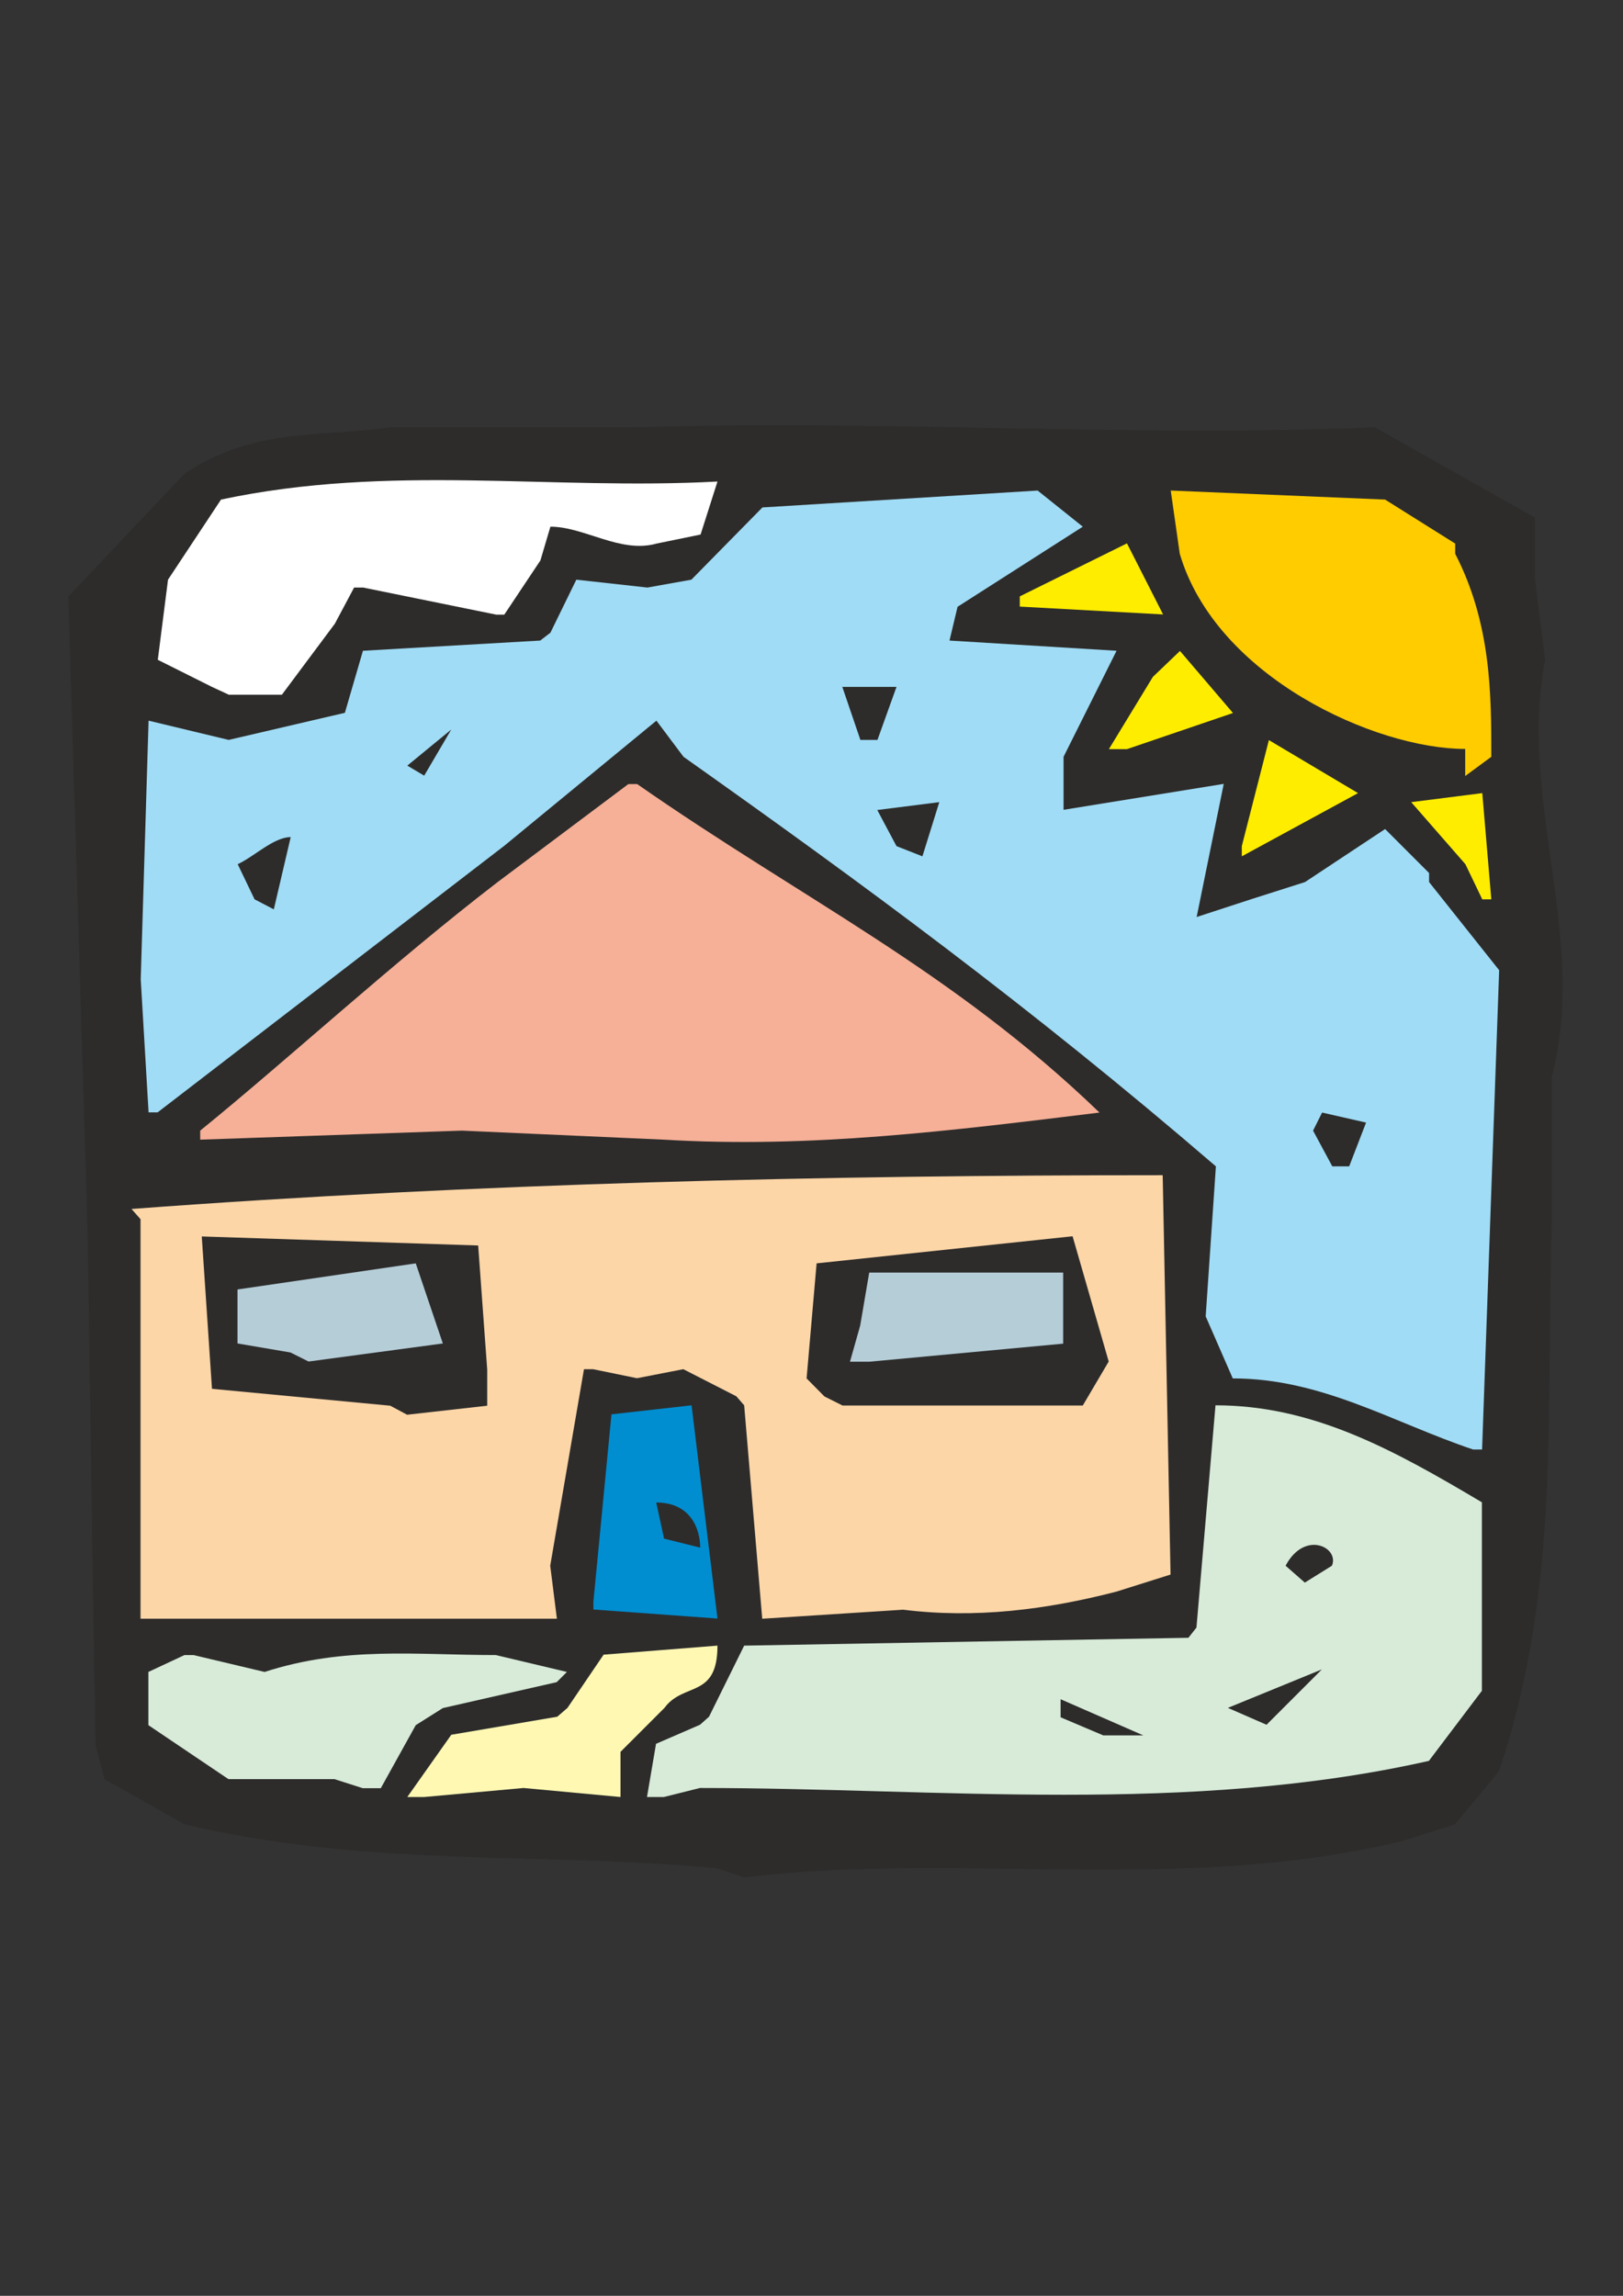
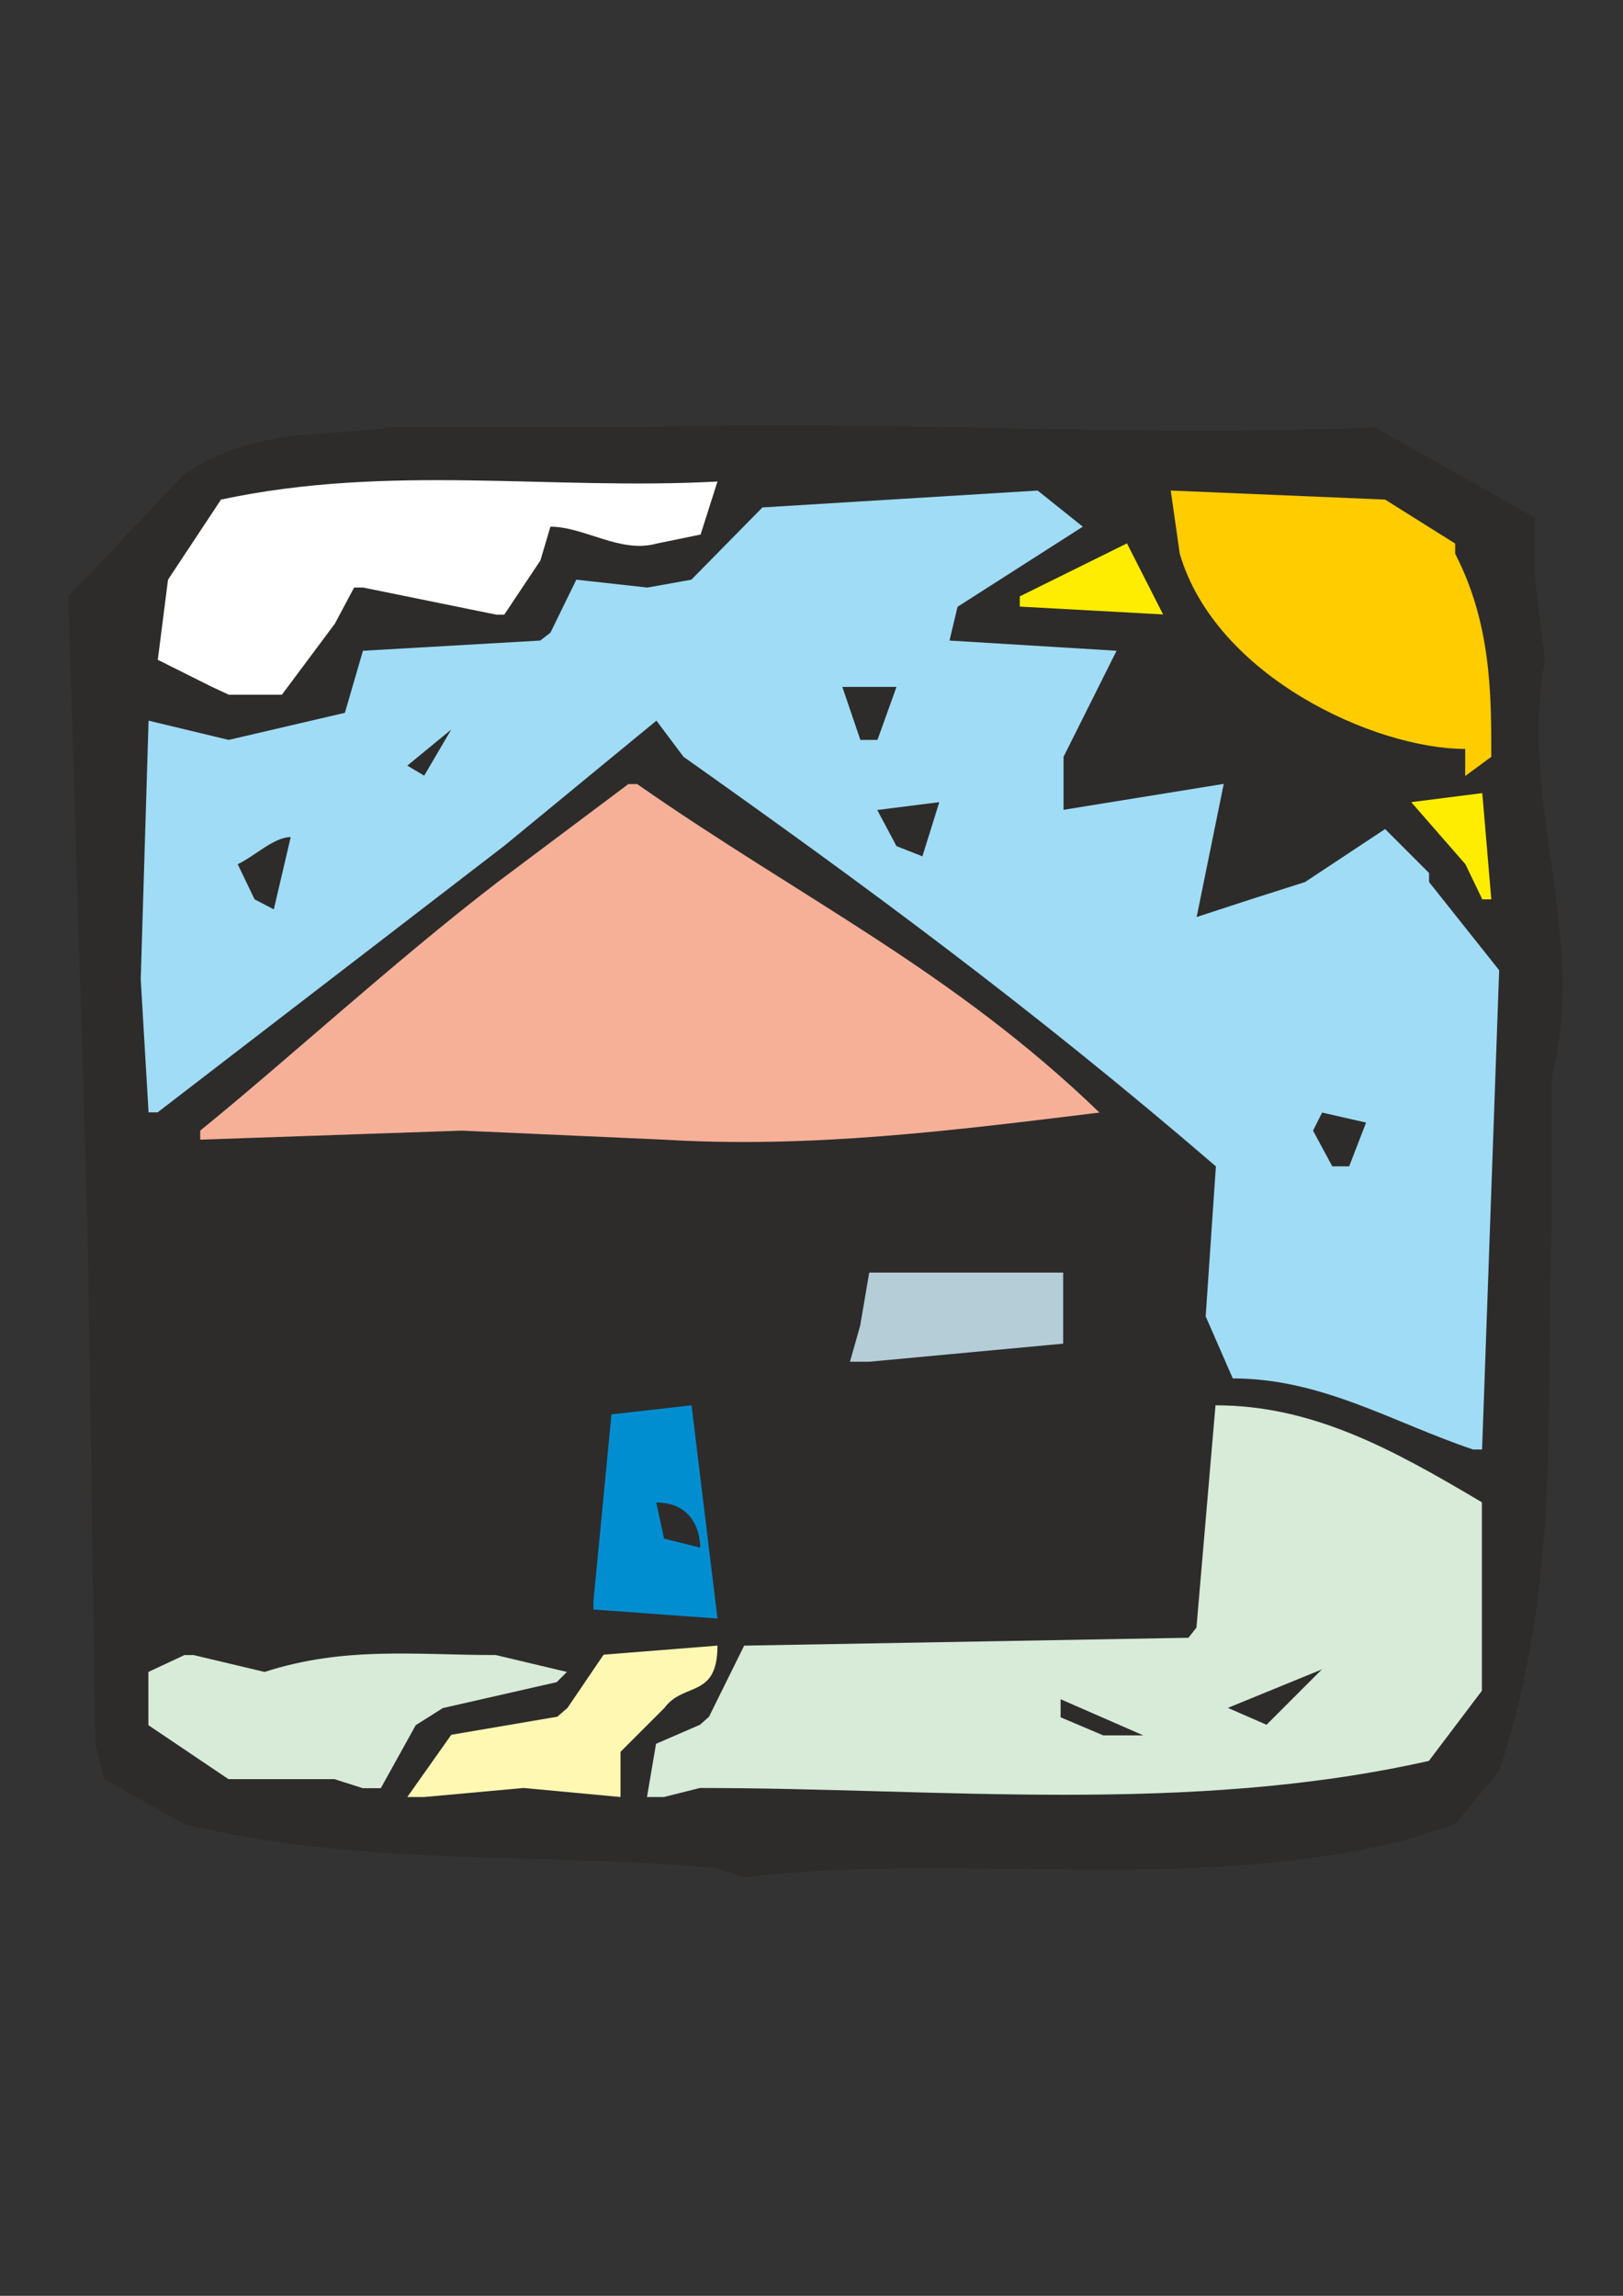
<svg xmlns="http://www.w3.org/2000/svg" height="841.89pt" viewBox="0 0 595.276 841.89" width="595.276pt" version="1.1" id="4af0f10f-f612-11ea-9e85-dcc15c148e23">
  <rect x="0" y="0" width="595.276" height="841.89" fill="#333333" stroke="none" />
  <g>
    <path style="fill:#2d2c2b;" d="M 263.006,685.113 C 198.062,678.921 135.998,685.113 67.67,668.985 L 38.294,652.425 34.982,639.609 32.102,450.465 25.046,218.769 67.67,173.697 C 93.374,156.705 116.558,160.449 143.054,156.705 L 233.63,156.705 C 325.07,153.825 413.198,160.449 504.278,156.705 L 563.03,189.825 563.03,212.577 566.702,241.953 C 556.838,294.153 582.47,342.969 569.222,394.665 L 569.222,447.153 C 566.702,515.481 572.966,580.425 549.782,649.545 L 533.654,668.985 514.142,675.177 C 432.638,694.689 354.446,678.921 272.942,688.425 L 263.006,685.113 Z" />
    <path style="fill:#fff8b3;" d="M 149.39,658.977 L 165.518,636.153 204.398,629.529 C 208.142,626.289 208.142,626.289 208.142,626.289 L 221.39,606.777 263.15,603.465 C 263.15,622.977 250.766,616.713 243.71,626.289 L 227.582,642.417 227.582,658.977 192.014,655.665 155.582,658.977 149.39,658.977 Z" />
    <path style="fill:#d7ebd8;" d="M 237.302,658.977 L 240.614,639.465 256.742,632.481 C 260.054,629.529 260.054,629.529 260.054,629.529 L 272.942,603.465 435.878,600.585 C 438.83,596.841 438.83,596.841 438.83,596.841 L 445.814,515.337 C 481.454,515.337 510.83,531.465 543.518,550.905 L 543.518,620.025 524.078,645.729 C 435.878,665.601 344.438,655.665 256.742,655.665 L 243.494,658.977 237.302,658.977 Z" />
    <path style="fill:#d7ebd8;" d="M 122.678,652.425 L 83.798,652.425 54.422,632.625 54.422,613.113 67.67,606.921 C 70.982,606.921 70.982,606.921 70.982,606.921 L 97.046,613.113 C 126.422,603.609 152.486,606.921 181.862,606.921 L 207.926,613.113 C 204.182,616.857 204.182,616.857 204.182,616.857 L 162.422,626.361 152.486,632.625 139.67,655.737 C 133.046,655.737 133.046,655.737 133.046,655.737 L 122.678,652.425 Z" />
    <path style="fill:#2d2c2b;" d="M 404.63,636.369 L 389.006,629.745 C 389.006,623.121 389.006,623.121 389.006,623.121 L 419.318,636.369 404.63,636.369 Z" />
    <path style="fill:#2d2c2b;" d="M 450.35,626.289 C 450.35,626.289 450.35,626.289 450.35,626.289 L 484.838,612.177 464.534,632.481 450.35,626.289 Z" />
-     <path style="fill:#fdd6a7;" d="M 51.542,593.601 L 51.542,447.081 C 48.23,443.337 48.23,443.337 48.23,443.337 175.31,433.833 302.246,430.953 426.446,430.953 L 429.326,577.401 409.454,583.665 C 383.822,590.289 357.758,593.601 331.262,590.289 L 279.566,593.601 272.942,515.337 C 270.062,512.025 270.062,512.025 270.062,512.025 L 250.622,502.089 233.63,505.401 217.502,502.089 C 214.19,502.089 214.19,502.089 214.19,502.089 L 201.806,574.161 204.254,593.601 57.734,593.601 51.542,593.601 Z" />
    <path style="fill:#008ed1;" d="M 217.646,587.337 L 224.27,518.649 253.646,515.337 263.15,593.529 217.646,590.217 217.646,587.337 Z" />
-     <path style="fill:#2d2c2b;" d="M 478.574,580.353 L 471.518,574.161 C 478.574,560.913 491.39,567.537 488.51,574.161 L 478.574,580.353 Z" />
    <path style="fill:#2d2c2b;" d="M 243.566,564.225 L 240.686,550.977 C 253.502,550.977 256.814,560.913 256.814,567.537 L 243.566,564.225 Z" />
    <path style="fill:#a0dcf5;" d="M 540.278,531.537 C 510.902,521.673 484.838,505.473 452.15,505.473 L 442.214,482.721 445.958,427.713 C 377.702,368.961 315.566,323.457 250.694,277.521 L 240.758,264.273 184.886,310.209 57.806,407.913 C 54.494,407.913 54.494,407.913 54.494,407.913 L 51.614,359.097 54.494,264.273 83.87,271.329 126.494,261.393 133.118,238.641 198.134,234.897 C 201.878,232.017 201.878,232.017 201.878,232.017 L 211.382,212.577 237.446,215.457 253.574,212.577 279.638,186.081 380.582,179.889 397.142,193.137 351.206,222.513 348.254,234.897 409.526,238.641 390.086,277.521 390.086,296.961 448.838,287.457 438.902,336.273 459.206,329.649 478.646,323.457 508.022,304.017 524.15,320.145 C 524.15,323.457 524.15,323.457 524.15,323.457 L 549.854,355.785 543.59,531.537 540.278,531.537 Z" />
-     <path style="fill:#2d2c2b;" d="M 143.126,515.481 L 77.75,509.289 74.006,453.417 175.382,456.729 178.694,502.233 178.694,515.481 149.318,518.793 143.126,515.481 Z" />
    <path style="fill:#2d2c2b;" d="M 302.39,512.097 L 295.838,505.473 299.51,463.281 393.398,453.345 406.646,499.281 397.142,515.409 309.014,515.409 302.39,512.097 Z" />
-     <path style="fill:#b5cdd7;" d="M 106.55,495.969 L 87.11,492.657 87.11,472.857 152.486,463.281 162.422,492.657 113.174,499.281 106.55,495.969 Z" />
+     <path style="fill:#b5cdd7;" d="M 106.55,495.969 Z" />
    <path style="fill:#b5cdd7;" d="M 311.75,499.353 L 315.494,486.105 318.806,466.665 389.942,466.665 389.942,492.729 318.806,499.353 311.75,499.353 Z" />
    <path style="fill:#2d2c2b;" d="M 488.654,427.713 L 481.598,414.609 C 484.91,407.985 484.91,407.985 484.91,407.985 L 501.038,411.657 494.846,427.713 488.654,427.713 Z" />
    <path style="fill:#f6b097;" d="M 73.43,414.609 C 105.542,388.545 144.206,352.905 182.438,323.529 L 230.462,287.529 C 233.702,287.529 233.702,287.529 233.702,287.529 294.326,329.793 349.19,355.857 403.262,407.985 349.19,414.609 297.566,421.161 243.494,417.921 L 169.406,414.609 73.43,417.921 73.43,414.609 Z" />
    <path style="fill:#2d2c2b;" d="M 93.374,329.793 L 87.182,316.905 C 93.374,314.025 100.43,306.969 106.622,306.969 L 100.43,333.465 93.374,329.793 Z" />
    <path style="fill:#ffed00;" d="M 543.662,329.793 L 537.47,316.905 517.598,294.153 543.662,290.841 546.974,329.793 543.662,329.793 Z" />
-     <path style="fill:#ffed00;" d="M 455.462,310.281 L 465.398,271.401 498.086,290.841 455.462,314.025 455.462,310.281 Z" />
    <path style="fill:#2d2c2b;" d="M 328.814,310.281 L 321.758,297.033 344.51,294.153 338.318,314.025 328.814,310.281 Z" />
    <path style="fill:#2d2c2b;" d="M 149.39,280.761 C 149.39,280.761 149.39,280.761 149.39,280.761 L 165.518,267.513 155.582,284.433 149.39,280.761 Z" />
    <path style="fill:#ffcc00;" d="M 537.398,284.577 L 537.398,274.641 C 504.35,274.641 445.958,248.145 432.71,203.073 L 429.398,179.889 508.022,183.201 533.726,199.329 C 533.726,203.073 533.726,203.073 533.726,203.073 546.974,228.705 546.974,254.769 546.974,277.521 L 537.398,284.577 Z" />
-     <path style="fill:#ffed00;" d="M 406.718,274.713 L 422.846,248.217 432.782,238.713 452.222,261.465 413.342,274.713 406.718,274.713 Z" />
    <path style="fill:#2d2c2b;" d="M 315.566,271.329 L 308.942,251.889 328.814,251.889 321.83,271.329 315.566,271.329 Z" />
    <path style="fill:#ffffff;" d="M 77.75,251.889 L 57.878,241.953 61.622,212.577 81.062,183.201 C 143.126,169.953 201.878,179.889 263.15,176.577 L 256.958,196.017 240.83,199.329 C 227.582,203.073 214.334,193.137 201.878,193.137 L 198.206,205.521 184.958,225.393 C 182.006,225.393 182.006,225.393 182.006,225.393 L 133.19,215.457 C 129.878,215.457 129.878,215.457 129.878,215.457 L 122.822,228.705 103.382,254.769 83.942,254.769 77.75,251.889 Z" />
    <path style="fill:#ffed00;" d="M 374.03,218.697 L 413.342,199.257 426.59,225.321 374.03,222.441 374.03,218.697 Z" />
  </g>
</svg>